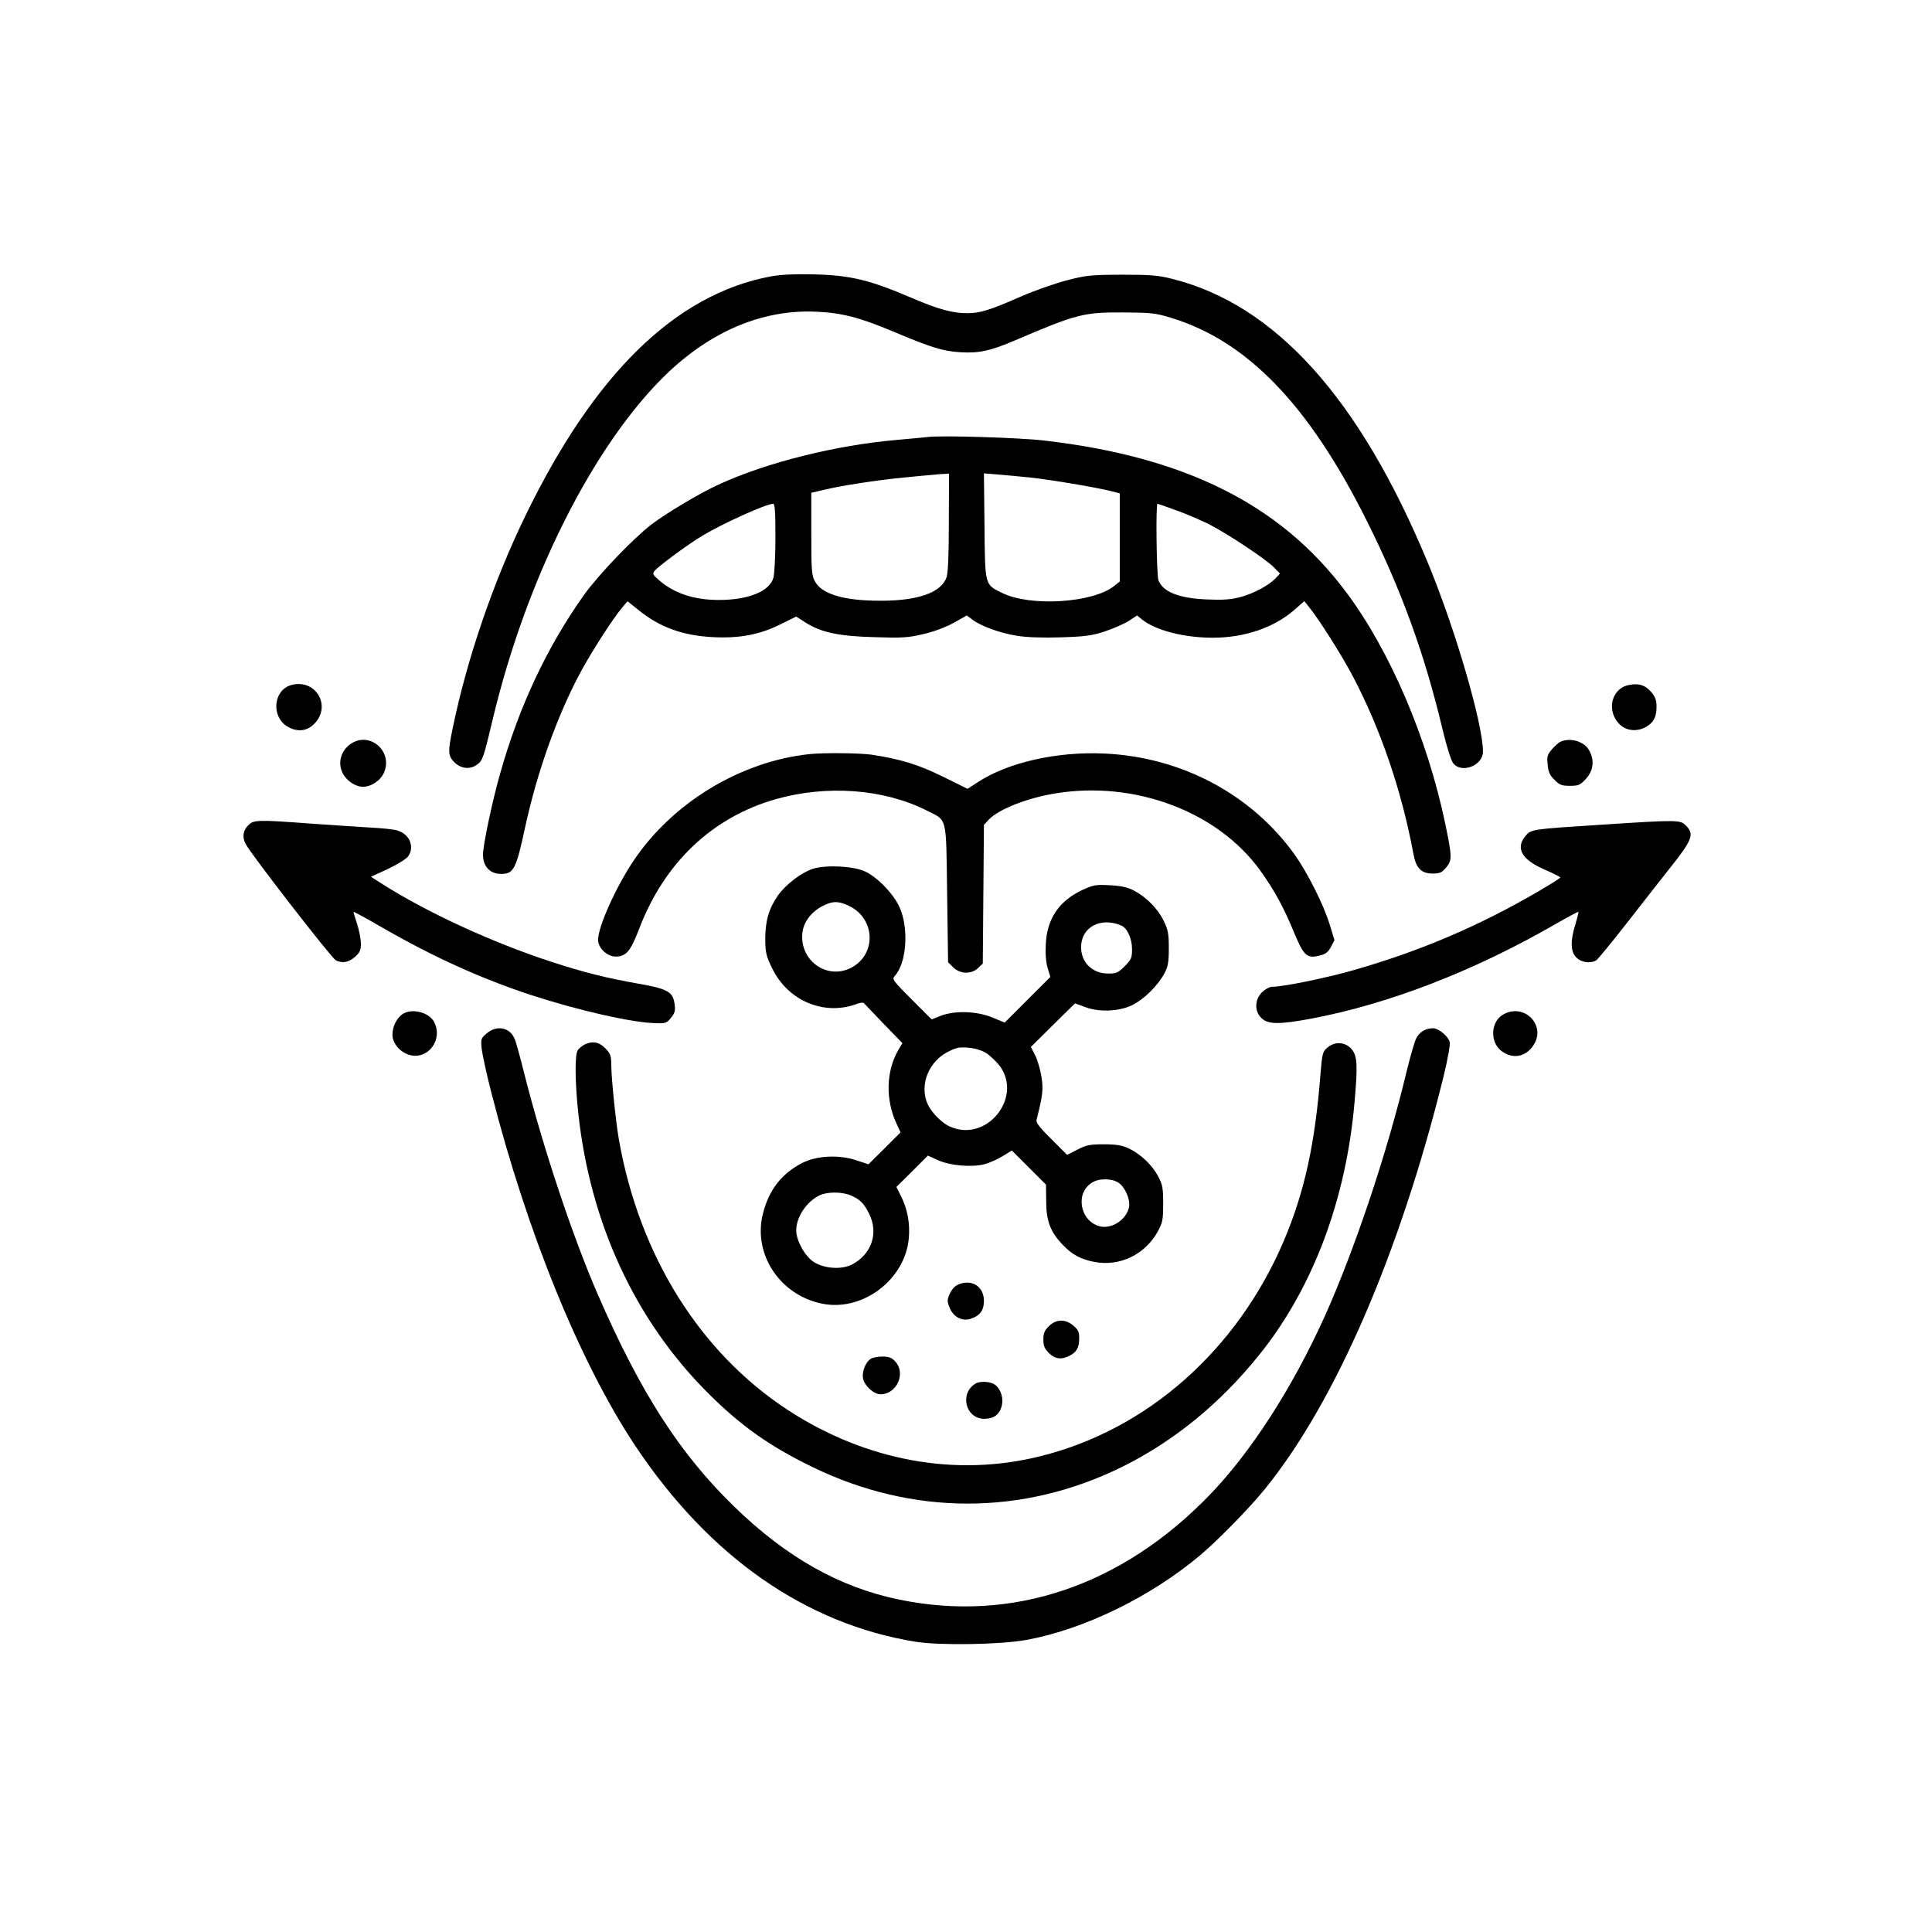
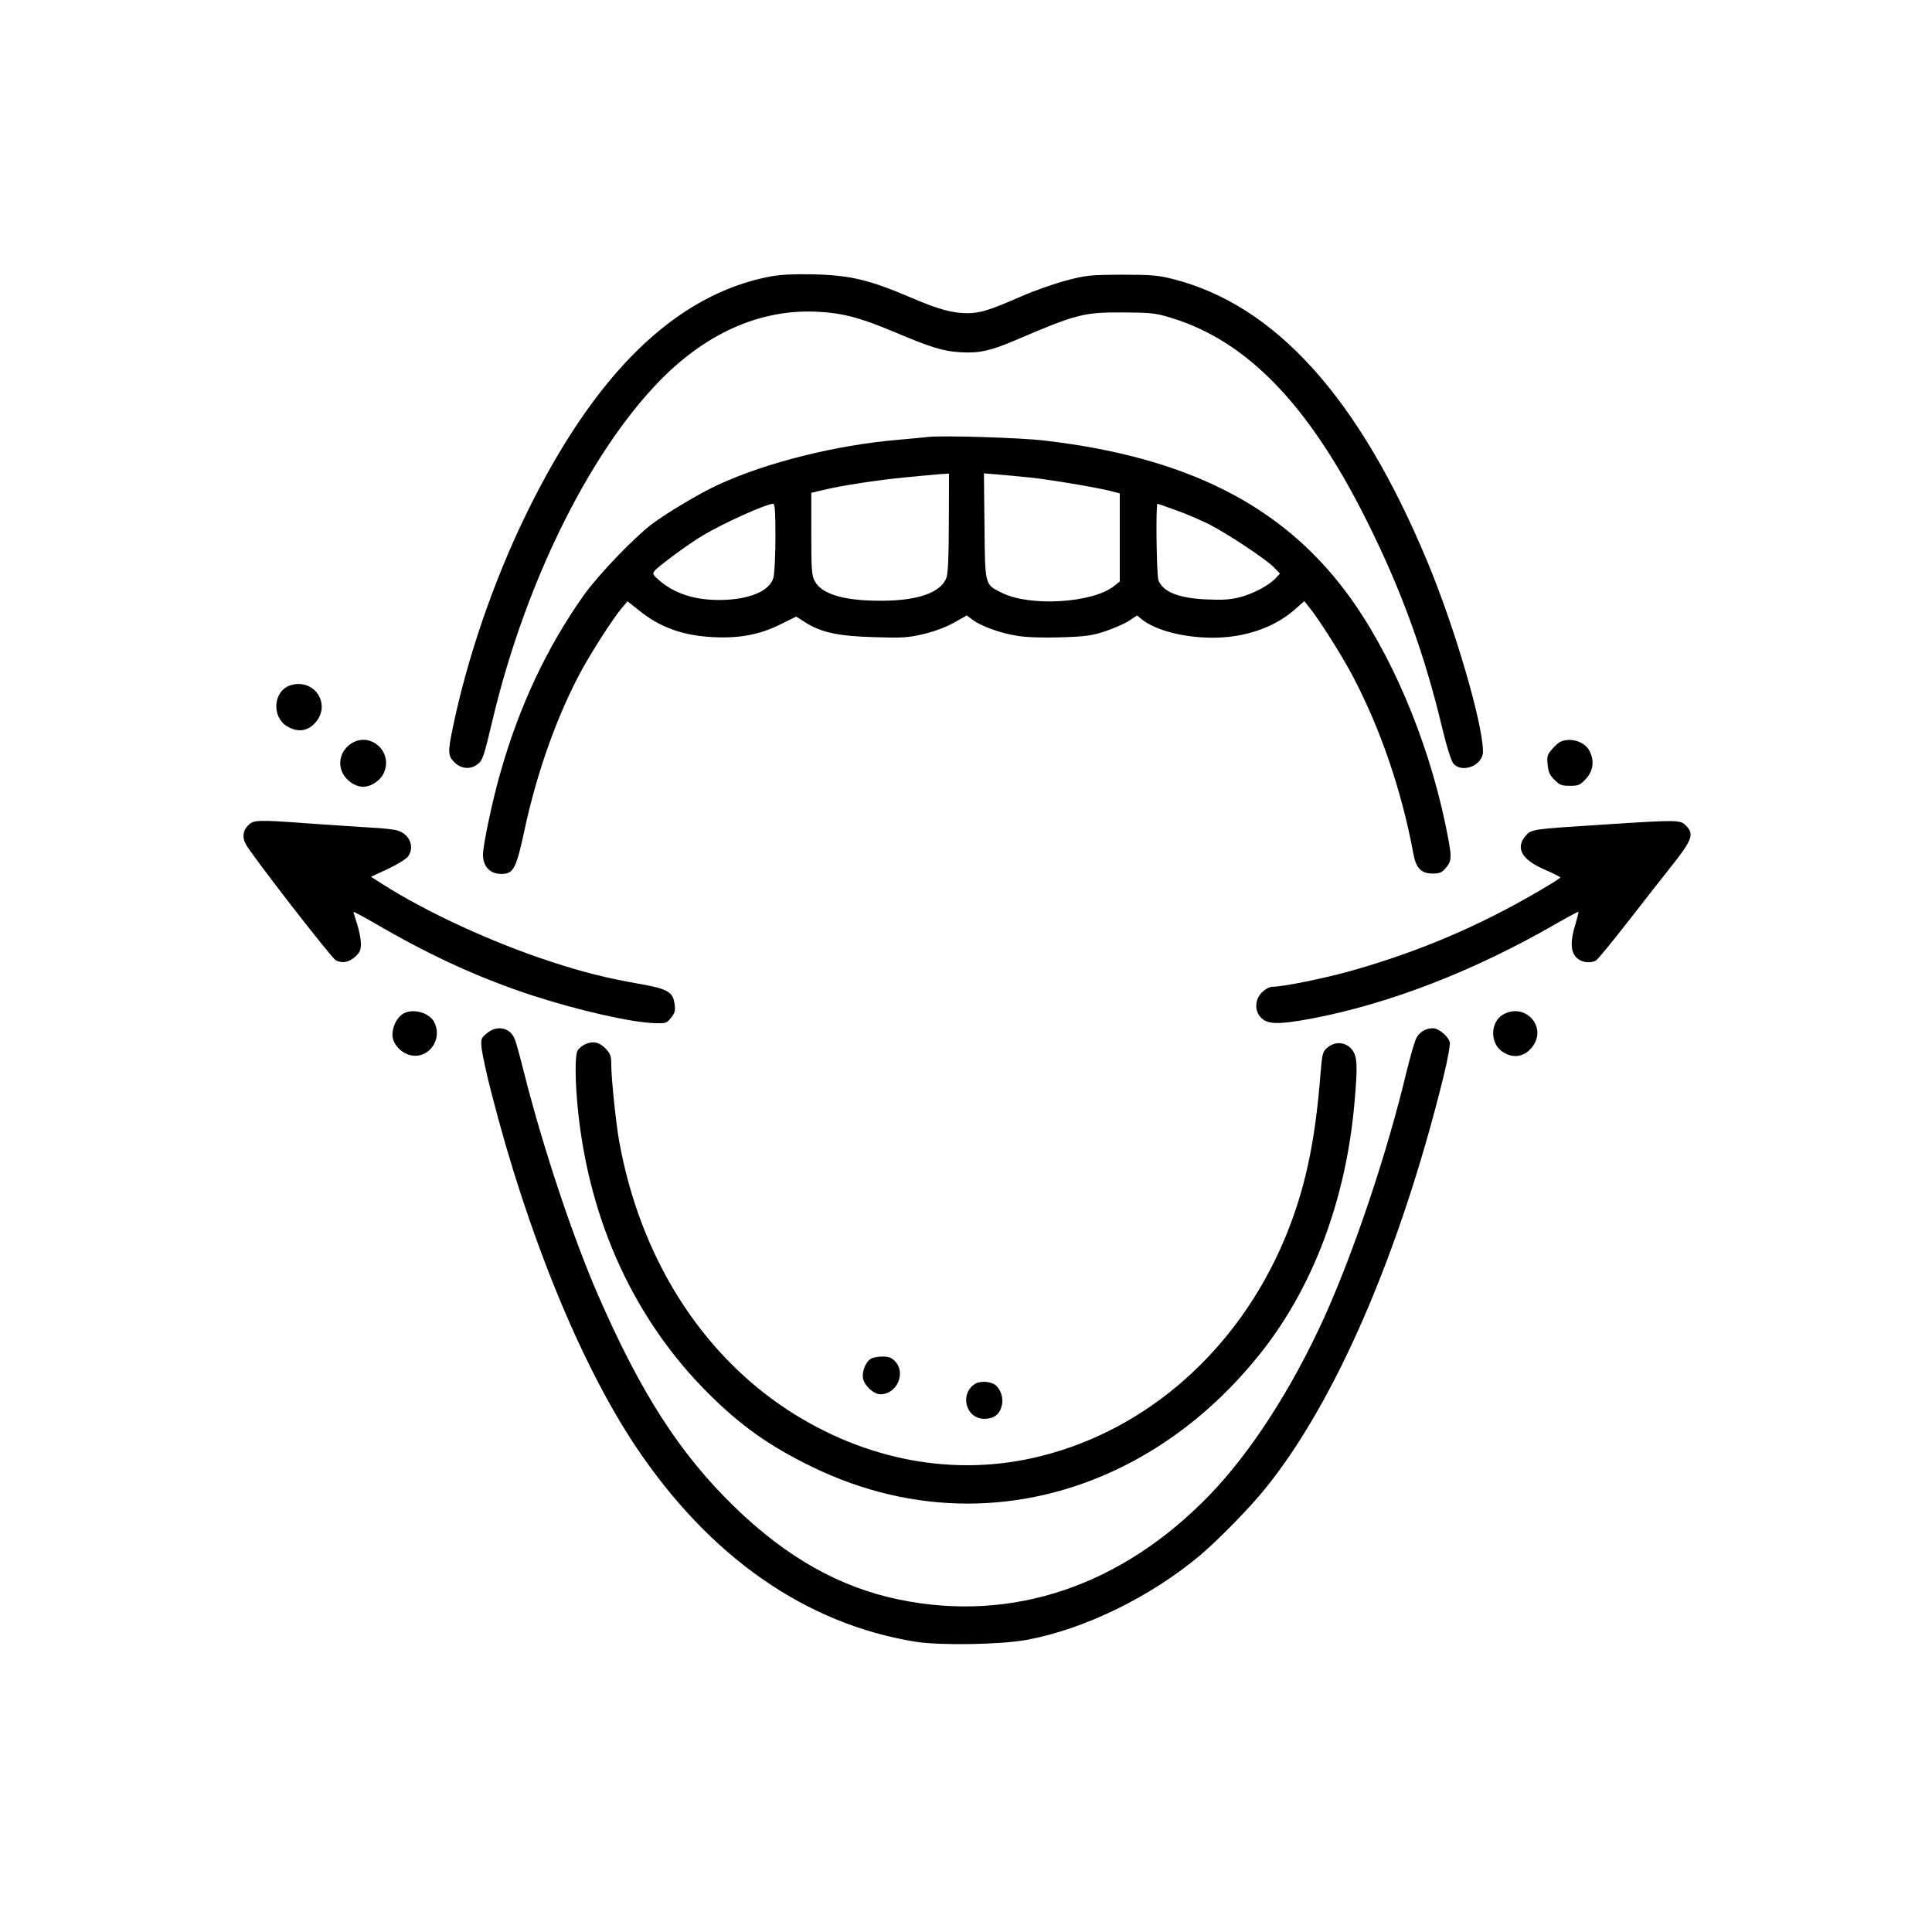
<svg xmlns="http://www.w3.org/2000/svg" version="1.0" width="1024pt" height="1024pt" viewBox="0 0 1024 1024" preserveAspectRatio="xMidYMid meet">
  <g transform="translate(0,1024) scale(0.1,-0.1)" fill="#000000" stroke="none">
    <path d="M4085 8775 c-504 -95 -934 -514 -1300 -1268 -171 -352 -310 -760 -385 -1124 -27 -129 -26 -149 9 -184 36 -35 86 -39 123 -9 26 20 32 37 79 235 178 750 535 1458 920 1831 239 230 511 344 794 332 136 -6 230 -30 406 -104 207 -87 265 -105 359 -111 99 -6 159 7 290 63 330 141 364 149 575 148 144 -1 169 -3 250 -28 404 -122 732 -461 1039 -1076 183 -366 307 -707 401 -1103 22 -92 46 -168 57 -182 44 -57 158 -13 158 61 0 148 -149 658 -295 1008 -361 867 -806 1361 -1352 1498 -75 19 -114 22 -268 22 -168 -1 -188 -3 -295 -31 -63 -17 -169 -54 -235 -83 -169 -74 -220 -90 -288 -90 -78 0 -154 21 -285 77 -234 100 -331 124 -532 129 -101 2 -169 -1 -225 -11z" />
    <path d="M4920 7924 c-19 -2 -91 -9 -160 -15 -329 -28 -698 -120 -955 -239 -96 -44 -267 -146 -350 -208 -96 -73 -284 -269 -361 -377 -196 -277 -343 -589 -444 -948 -41 -144 -90 -376 -90 -427 0 -64 39 -104 101 -102 61 2 75 28 120 237 66 308 177 615 304 847 64 115 168 275 212 327 l29 34 58 -46 c111 -91 234 -136 396 -144 140 -7 246 13 357 68 l83 41 47 -30 c84 -54 177 -74 366 -79 147 -5 179 -3 260 16 57 13 118 36 162 60 l69 39 31 -23 c45 -34 150 -72 237 -85 48 -8 134 -11 230 -8 129 4 165 9 233 31 44 15 101 39 126 55 l46 30 24 -20 c73 -59 223 -98 377 -98 169 0 323 53 432 147 l53 47 24 -30 c51 -62 173 -254 231 -364 148 -280 261 -609 323 -944 14 -78 42 -106 103 -106 37 0 48 5 70 31 33 39 33 56 -4 234 -95 454 -294 919 -527 1229 -346 462 -850 714 -1598 801 -124 15 -541 28 -615 19z m109 -451 c0 -173 -4 -269 -12 -293 -28 -80 -149 -124 -347 -124 -195 -1 -317 35 -352 105 -16 29 -18 64 -18 250 l0 217 68 16 c95 23 287 52 422 65 63 6 131 13 150 14 19 2 47 5 63 5 l27 2 -1 -257z m431 236 c106 -11 348 -52 425 -71 l50 -13 0 -233 0 -234 -30 -24 c-112 -90 -446 -111 -595 -36 -91 45 -89 36 -92 355 l-3 278 75 -6 c41 -3 118 -11 170 -16z m-1350 -316 c0 -98 -5 -195 -11 -216 -20 -71 -132 -117 -289 -117 -131 0 -236 35 -316 104 -35 30 -37 35 -24 51 21 25 182 144 255 187 113 67 333 166 373 168 9 0 12 -42 12 -177z m2122 143 c52 -18 130 -52 175 -74 98 -50 307 -188 347 -231 l30 -31 -24 -26 c-37 -38 -119 -82 -191 -100 -48 -12 -91 -15 -174 -11 -147 6 -231 40 -255 101 -10 26 -15 406 -5 406 2 0 46 -15 97 -34z" />
    <path d="M1543 6609 c-94 -27 -107 -166 -21 -219 52 -31 103 -27 143 13 95 95 8 242 -122 206z" />
-     <path d="M8632 6609 c-96 -20 -120 -146 -41 -214 35 -29 85 -33 129 -10 42 22 60 53 60 107 0 38 -6 54 -30 82 -32 36 -65 46 -118 35z" />
    <path d="M1860 6298 c-49 -33 -69 -91 -49 -144 17 -46 69 -84 113 -84 44 0 95 34 112 77 47 112 -77 218 -176 151z" />
    <path d="M8274 6310 c-11 -4 -33 -23 -48 -41 -25 -29 -28 -39 -23 -82 3 -38 11 -56 36 -80 27 -28 39 -32 82 -32 46 0 54 4 85 37 39 43 46 97 18 149 -24 47 -96 71 -150 49z" />
-     <path d="M4290 6243 c-367 -39 -728 -259 -934 -568 -93 -140 -186 -347 -186 -416 0 -44 48 -89 93 -89 56 0 79 28 125 148 134 350 387 590 723 686 271 77 572 55 799 -59 113 -57 104 -23 110 -441 l5 -364 27 -27 c37 -36 96 -38 132 -4 l25 24 3 368 3 367 25 27 c51 55 205 116 355 140 422 69 862 -98 1086 -411 73 -102 121 -189 178 -327 52 -125 68 -139 138 -121 29 7 43 18 57 45 l19 36 -27 88 c-32 103 -116 269 -183 364 -229 320 -599 518 -1008 537 -253 12 -513 -47 -673 -152 l-54 -35 -131 65 c-131 64 -221 92 -377 116 -62 9 -254 11 -330 3z" />
    <path d="M1315 5865 c-27 -26 -32 -63 -13 -98 28 -55 455 -605 478 -617 33 -17 69 -11 101 18 27 24 32 36 32 73 -1 24 -10 71 -21 104 -11 33 -19 61 -18 62 1 2 74 -38 162 -89 267 -153 515 -265 779 -352 248 -81 533 -146 658 -149 54 -2 61 0 83 28 20 24 24 38 20 69 -8 69 -35 85 -191 112 -170 30 -291 60 -465 117 -315 103 -661 263 -896 413 l-58 37 91 42 c49 23 97 53 106 66 36 50 8 118 -56 137 -17 6 -84 13 -147 16 -63 4 -205 13 -315 21 -284 21 -301 20 -330 -10z" />
-     <path d="M8490 5869 c-375 -24 -374 -24 -405 -60 -54 -65 -19 -126 102 -178 46 -20 83 -39 83 -42 0 -3 -46 -32 -102 -65 -321 -189 -641 -326 -1001 -428 -144 -41 -366 -86 -424 -86 -14 0 -37 -13 -54 -29 -39 -39 -41 -100 -4 -136 34 -35 93 -36 265 -4 412 78 859 251 1289 498 68 39 125 70 127 68 2 -1 -6 -31 -16 -66 -28 -89 -26 -145 5 -176 25 -26 72 -33 104 -16 9 5 86 99 171 208 85 109 187 240 228 291 112 141 123 172 77 217 -29 30 -45 30 -445 4z" />
-     <path d="M4308 5635 c-61 -20 -142 -82 -184 -140 -49 -70 -68 -136 -68 -233 1 -74 5 -90 38 -157 85 -172 277 -251 450 -185 16 6 32 7 35 3 4 -4 51 -54 105 -110 l99 -102 -21 -35 c-66 -112 -70 -266 -9 -394 l20 -44 -85 -85 -85 -84 -64 21 c-91 31 -212 25 -287 -14 -109 -56 -176 -142 -208 -267 -56 -217 92 -438 320 -480 213 -39 435 132 453 350 7 78 -8 155 -42 222 l-24 48 84 83 83 83 53 -24 c64 -29 176 -39 246 -22 26 7 70 26 97 43 l49 30 91 -91 90 -90 1 -88 c0 -105 23 -164 88 -231 52 -54 96 -77 170 -91 133 -24 265 39 333 161 26 48 29 61 29 148 0 84 -3 101 -27 146 -32 60 -93 118 -157 148 -35 16 -66 21 -131 21 -74 0 -92 -4 -139 -28 l-55 -28 -83 83 c-64 63 -83 88 -79 103 32 125 37 161 26 228 -6 38 -21 89 -33 113 l-23 45 117 116 117 115 49 -18 c75 -30 184 -26 255 9 62 31 134 102 170 168 19 37 23 59 23 134 0 78 -4 97 -28 146 -31 64 -93 126 -159 160 -31 16 -66 24 -125 27 -75 4 -87 2 -146 -25 -124 -58 -188 -153 -194 -288 -3 -52 1 -96 10 -126 l14 -47 -121 -121 -121 -121 -65 27 c-82 34 -199 38 -274 9 l-48 -19 -106 106 c-102 102 -105 107 -89 125 63 69 75 255 24 365 -32 71 -119 160 -184 189 -62 28 -206 35 -275 13z m187 -194 c145 -65 154 -260 15 -331 -128 -65 -274 40 -257 187 6 56 47 110 107 141 53 27 82 27 135 3z m1447 -106 c32 -13 58 -69 58 -125 0 -48 -4 -56 -39 -91 -34 -35 -44 -39 -87 -39 -84 0 -144 58 -144 140 0 105 102 161 212 115z m-711 -679 c21 -15 52 -45 69 -67 122 -170 -74 -407 -265 -320 -50 22 -109 86 -125 136 -32 96 16 208 110 258 48 25 63 28 113 24 40 -4 71 -14 98 -31z m699 -686 c34 -24 62 -89 54 -128 -14 -68 -94 -119 -158 -101 -103 30 -128 176 -38 231 38 24 107 23 142 -2z m-1423 -65 c50 -21 71 -41 99 -97 52 -103 14 -216 -90 -270 -56 -29 -149 -22 -204 14 -47 31 -92 114 -92 167 1 71 54 151 123 185 41 20 117 20 164 1z" />
+     <path d="M8490 5869 c-375 -24 -374 -24 -405 -60 -54 -65 -19 -126 102 -178 46 -20 83 -39 83 -42 0 -3 -46 -32 -102 -65 -321 -189 -641 -326 -1001 -428 -144 -41 -366 -86 -424 -86 -14 0 -37 -13 -54 -29 -39 -39 -41 -100 -4 -136 34 -35 93 -36 265 -4 412 78 859 251 1289 498 68 39 125 70 127 68 2 -1 -6 -31 -16 -66 -28 -89 -26 -145 5 -176 25 -26 72 -33 104 -16 9 5 86 99 171 208 85 109 187 240 228 291 112 141 123 172 77 217 -29 30 -45 30 -445 4" />
    <path d="M2132 4864 c-30 -21 -52 -66 -52 -108 0 -45 39 -92 89 -107 99 -29 182 81 131 176 -28 51 -120 73 -168 39z" />
    <path d="M7964 4861 c-63 -39 -67 -143 -8 -190 59 -46 129 -35 171 28 72 107 -51 230 -163 162z" />
    <path d="M2580 4763 c-31 -26 -32 -29 -27 -82 4 -31 26 -135 51 -231 190 -745 471 -1434 763 -1873 392 -588 903 -945 1488 -1039 130 -20 447 -15 585 10 305 56 655 226 919 447 92 77 265 253 347 355 373 461 714 1249 945 2184 22 90 36 169 33 182 -8 32 -59 74 -89 74 -39 0 -72 -20 -89 -54 -9 -17 -31 -96 -51 -176 -103 -432 -277 -949 -435 -1300 -172 -379 -389 -716 -609 -944 -467 -483 -1046 -678 -1646 -554 -315 65 -596 223 -874 493 -288 280 -496 603 -723 1125 -132 304 -288 771 -388 1165 -22 88 -45 173 -52 188 -24 61 -94 76 -148 30z" />
    <path d="M3103 4706 c-17 -8 -36 -23 -42 -35 -15 -28 -13 -171 4 -331 63 -582 300 -1095 685 -1481 175 -175 327 -283 555 -394 532 -259 1115 -259 1640 -1 277 137 522 337 730 596 283 352 459 820 504 1335 18 201 15 248 -15 284 -33 39 -89 43 -129 8 -25 -21 -27 -31 -36 -137 -29 -375 -85 -628 -195 -888 -246 -577 -723 -1000 -1289 -1140 -450 -113 -926 -25 -1340 245 -464 304 -785 815 -894 1429 -16 87 -41 329 -41 396 0 49 -4 62 -27 87 -34 37 -68 45 -110 27z" />
-     <path d="M5090 3436 c-25 -8 -40 -22 -54 -49 -16 -34 -17 -42 -4 -75 19 -51 66 -77 112 -62 50 16 71 45 71 95 0 72 -57 113 -125 91z" />
-     <path d="M5559 3211 c-23 -23 -29 -38 -29 -71 0 -33 6 -48 29 -71 33 -33 67 -37 111 -14 37 19 50 43 50 93 0 33 -6 45 -31 66 -43 36 -91 35 -130 -3z" />
    <path d="M4617 3039 c-29 -17 -49 -68 -43 -105 8 -39 57 -84 93 -84 86 0 136 111 78 174 -19 20 -33 26 -67 26 -24 0 -51 -5 -61 -11z" />
    <path d="M5171 2907 c-87 -51 -54 -187 46 -187 50 0 80 22 92 67 11 39 -3 87 -32 111 -23 20 -79 24 -106 9z" />
  </g>
</svg>